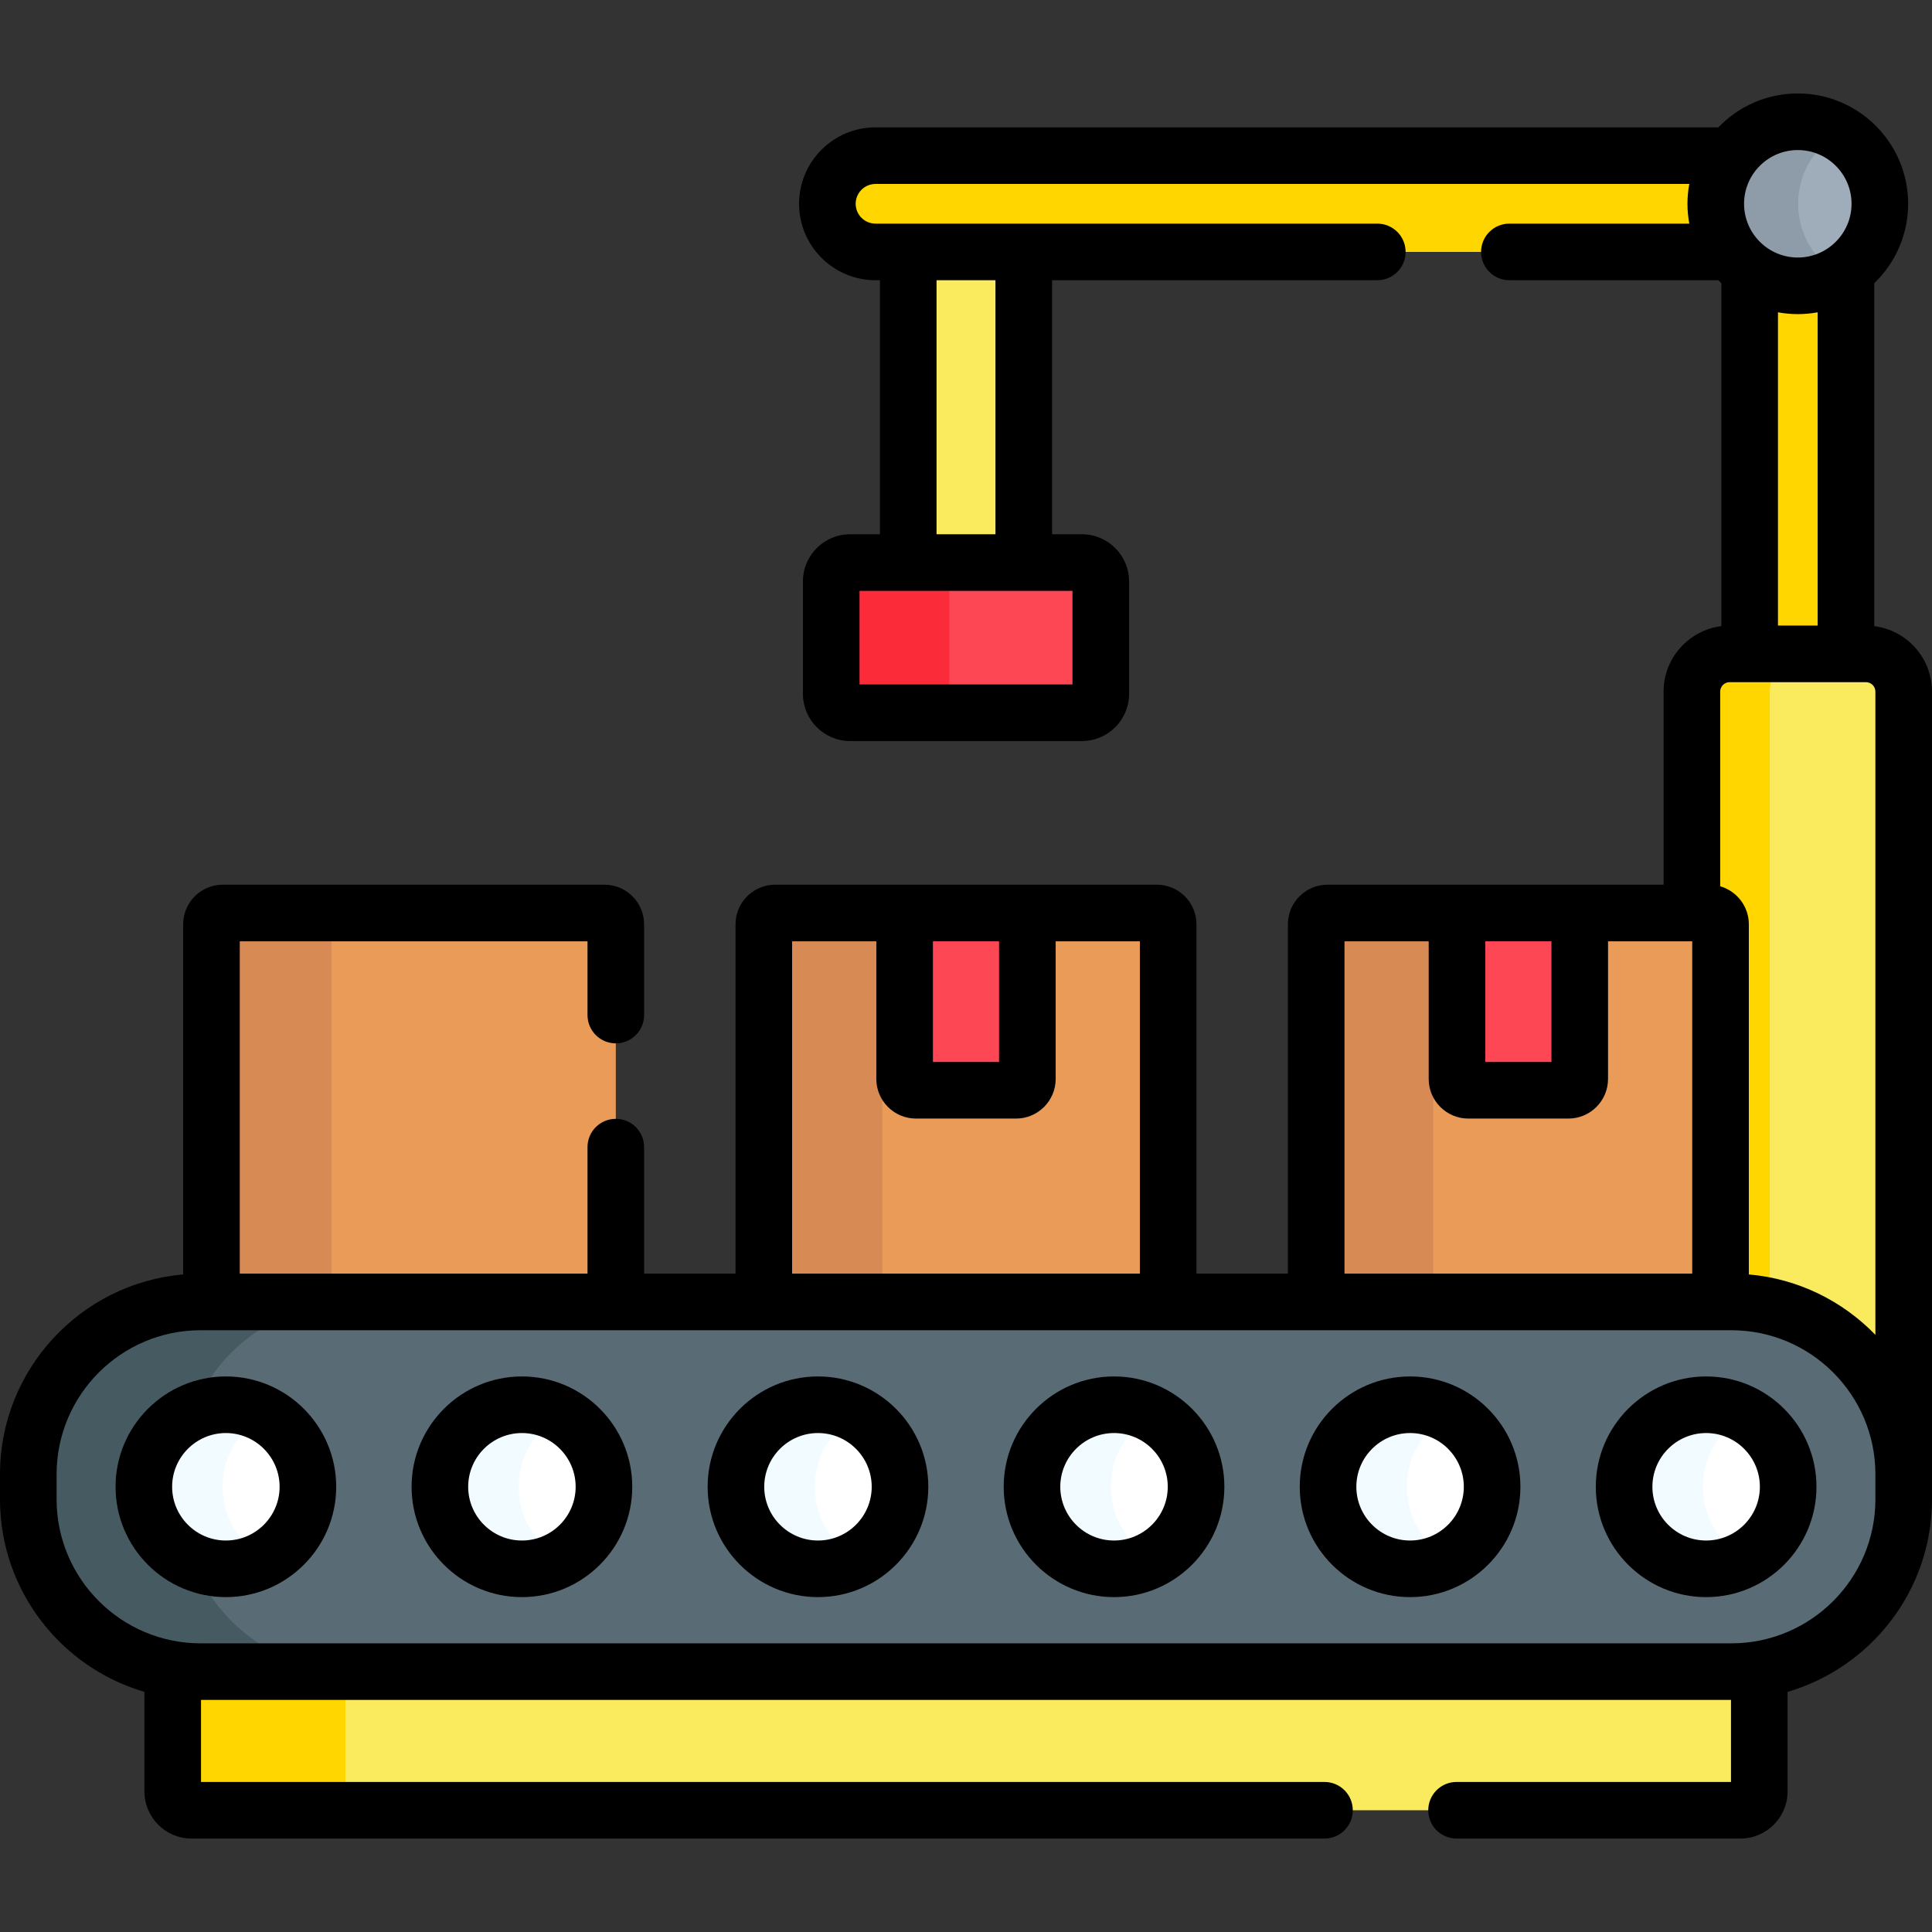
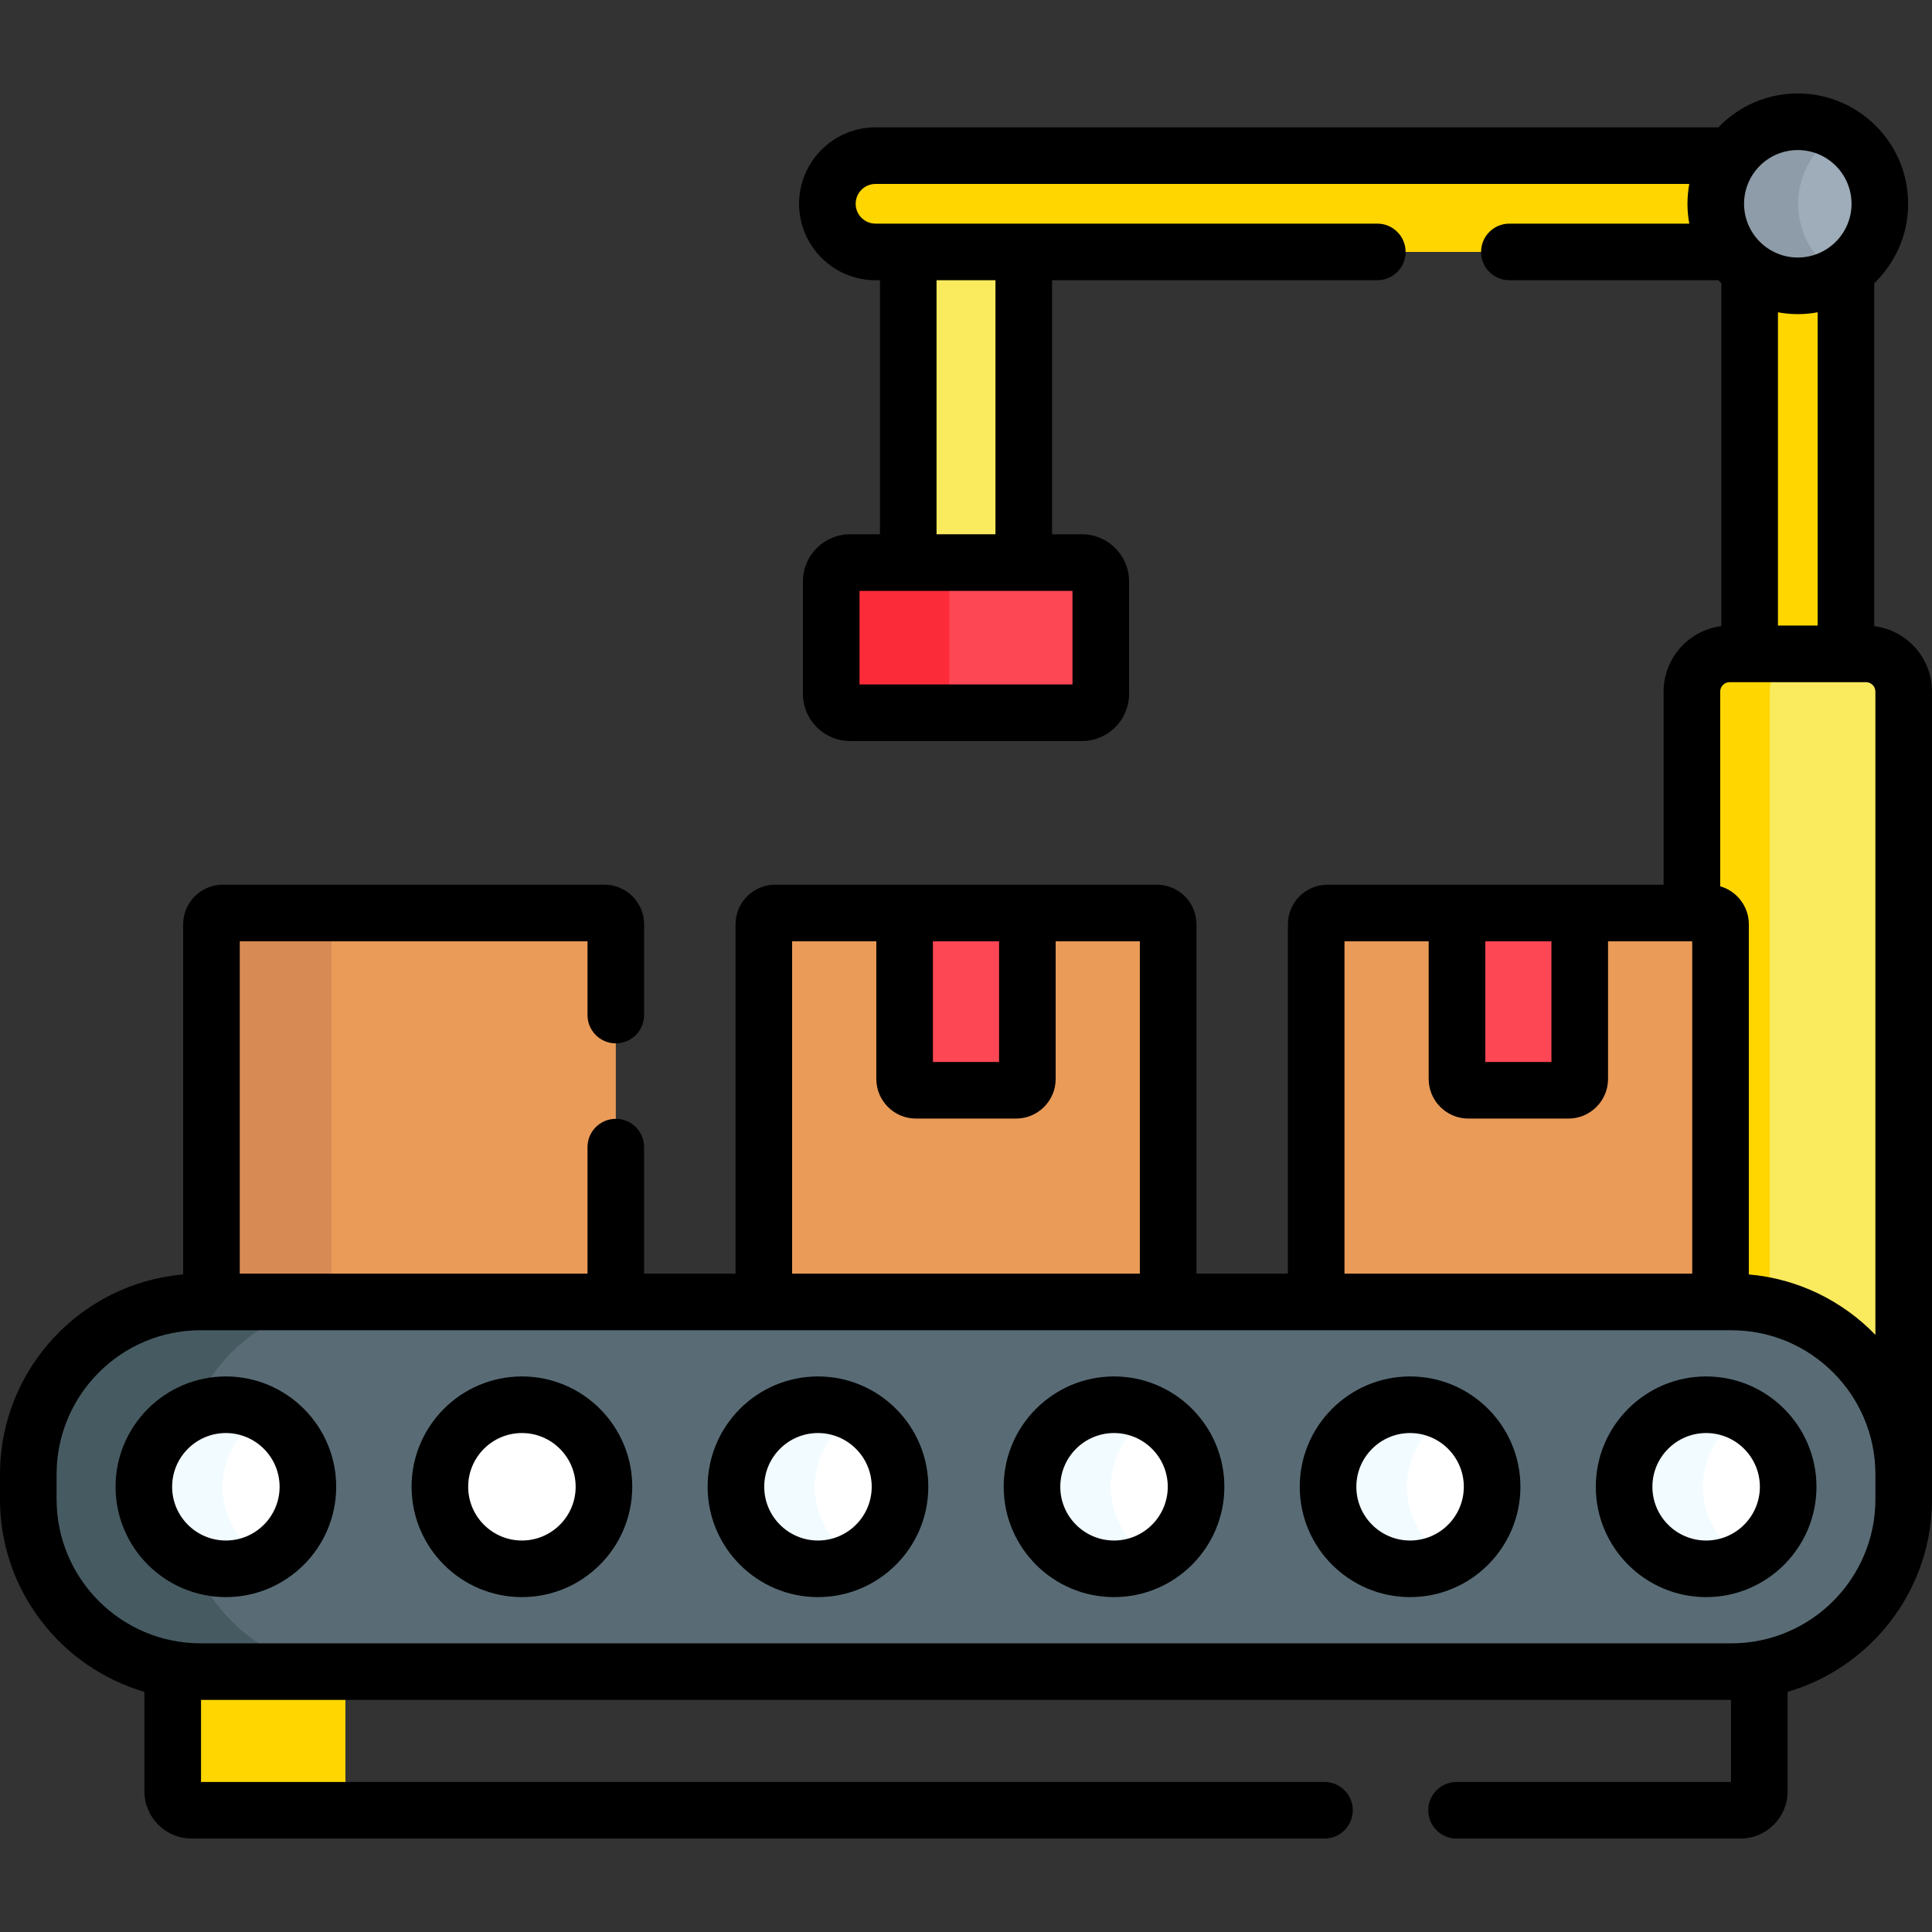
<svg xmlns="http://www.w3.org/2000/svg" id="Capa_1" enable-background="new 0 0 512 512" height="512" viewBox="0 0 512 512" width="512">
  <rect x="0" y="0" width="512" height="512" fill="#333333" stroke="none" />
  <g>
    <path d="m240.692 66.761h30.616v82.322h-30.616z" fill="#faea5e" />
    <path d="m454.694 54.005c0-4.767 1.539-9.173 4.141-12.757h-226.818c-7.045 0-12.757 5.711-12.757 12.757 0 7.045 5.711 12.757 12.757 12.757h226.817c-2.601-3.584-4.14-7.99-4.14-12.757z" fill="#ffd600" />
    <g>
      <path d="m286.719 188.884h-61.437c-2.761 0-5-2.239-5-5v-29.801c0-2.761 2.239-5 5-5h61.437c2.761 0 5 2.239 5 5v29.801c0 2.762-2.239 5-5 5z" fill="#fd4755" />
    </g>
    <g>
      <path d="m251.563 183.884v-29.801c0-2.761 2.239-5 5-5h-31.281c-2.761 0-5 2.239-5 5v29.801c0 2.761 2.239 5 5 5h31.281c-2.762 0-5-2.238-5-5z" fill="#fb2b3a" />
    </g>
-     <path d="m458.835 442.997h-405.67c-2.519 0-4.987-.213-7.395-.605v32.344c0 2.761 2.239 5 5 5h410.46c2.761 0 5-2.239 5-5v-32.344c-2.408.393-4.876.605-7.395.605z" fill="#faea5e" />
    <path d="m91.54 474.736v-31.739h-38.375c-2.519 0-4.987-.213-7.395-.605v32.344c0 2.761 2.239 5 5 5h45.77c-2.761 0-5-2.238-5-5z" fill="#ffd600" />
    <g>
      <g>
        <path d="m489.192 173.279v-101.674c-3.584 2.602-7.989 4.14-12.757 4.14s-9.173-1.539-12.757-4.14v101.673h25.514z" fill="#ffd600" />
        <path d="m494.5 173.279h-36.129c-5.523 0-10 4.477-10 10v58.673h4.59c1.657 0 3 1.343 3 3v100.074h2.874c25.22 0 45.665 20.445 45.665 45.665v-207.412c0-5.523-4.477-10-10-10z" fill="#faea5e" />
        <path d="m452.961 241.952c1.657 0 3 1.343 3 3v100.074h2.874c3.496 0 6.895.406 10.165 1.15v-162.897c0-5.523 4.477-10 10-10h-20.629c-5.523 0-10 4.477-10 10v58.673z" fill="#ffd600" />
        <g>
          <circle cx="476.435" cy="54.005" fill="#9facba" r="21.741" />
        </g>
        <g>
          <path d="m476.518 54.005c0-8.029 4.356-15.036 10.829-18.802-3.208-1.866-6.933-2.94-10.912-2.94-12.007 0-21.741 9.734-21.741 21.741s9.734 21.741 21.741 21.741c3.978 0 7.704-1.074 10.912-2.94-6.474-3.764-10.829-10.771-10.829-18.8z" fill="#8d9ca8" />
        </g>
      </g>
      <path d="m163.195 345.026v-100.074c0-1.657-1.343-3-3-3h-101.156c-1.657 0-3 1.343-3 3v100.074z" fill="#ea9b58" />
      <path d="m87.844 345.026v-100.074c0-1.657 1.343-3 3-3h-31.805c-1.657 0-3 1.343-3 3v100.074z" fill="#d88a55" />
      <path d="m309.578 345.026v-100.074c0-1.657-1.343-3-3-3h-101.156c-1.657 0-3 1.343-3 3v100.074z" fill="#ea9b58" />
-       <path d="m233.844 345.026v-100.074c0-1.657 1.343-3 3-3h-31.422c-1.657 0-3 1.343-3 3v100.074z" fill="#d88a55" />
      <g>
        <path d="m242.735 288.929h26.53c1.657 0 3-1.343 3-3v-43.977h-32.53v43.977c0 1.657 1.343 3 3 3z" fill="#fd4755" />
      </g>
      <path d="m455.961 345.026v-100.074c0-1.657-1.343-3-3-3h-101.156c-1.657 0-3 1.343-3 3v100.074z" fill="#ea9b58" />
-       <path d="m379.844 345.026v-100.074c0-1.657 1.343-3 3-3h-31.039c-1.657 0-3 1.343-3 3v100.074z" fill="#d88a55" />
      <g>
        <path d="m389.118 288.929h26.53c1.657 0 3-1.343 3-3v-43.977h-32.53v43.977c0 1.657 1.343 3 3 3z" fill="#fd4755" />
      </g>
    </g>
    <g>
      <path d="m458.835 442.997h-405.67c-25.22 0-45.665-20.445-45.665-45.665v-6.641c0-25.22 20.445-45.665 45.665-45.665h405.67c25.22 0 45.665 20.445 45.665 45.665v6.641c0 25.22-20.445 45.665-45.665 45.665z" fill="#596c76" />
    </g>
    <g>
      <path d="m55.878 422.975c-14.247-1.948-25.262-14.19-25.262-28.963 0-14.774 11.014-27.015 25.261-28.963 8.216-12.084 22.073-20.023 37.787-20.023h-40.5c-25.22 0-45.665 20.445-45.665 45.665v6.641c0 25.22 20.445 45.665 45.665 45.665h40.5c-15.713 0-29.57-7.938-37.786-20.022z" fill="#465a61" />
    </g>
    <g>
      <g>
        <circle cx="59.857" cy="394.012" fill="#fff" r="21.741" />
      </g>
      <g>
        <path d="m59 394.012c0-8.222 4.566-15.377 11.299-19.072-3.099-1.701-6.657-2.669-10.442-2.669-12.007 0-21.741 9.734-21.741 21.741s9.734 21.741 21.741 21.741c3.785 0 7.343-.969 10.442-2.669-6.733-3.695-11.299-10.85-11.299-19.072z" fill="#f2fbff" />
      </g>
      <g>
        <circle cx="138.314" cy="394.012" fill="#fff" r="21.741" />
      </g>
      <g>
        <circle cx="216.771" cy="394.012" fill="#fff" r="21.741" />
      </g>
      <g>
        <path d="m215.914 394.012c0-8.222 4.566-15.377 11.299-19.072-3.099-1.701-6.657-2.669-10.442-2.669-12.007 0-21.741 9.734-21.741 21.741s9.734 21.741 21.741 21.741c3.785 0 7.343-.969 10.442-2.669-6.733-3.695-11.299-10.85-11.299-19.072z" fill="#f2fbff" />
      </g>
      <g>
        <circle cx="295.229" cy="394.012" fill="#fff" r="21.741" />
      </g>
      <g>
        <path d="m294.371 394.012c0-8.222 4.566-15.377 11.299-19.072-3.099-1.701-6.657-2.669-10.442-2.669-12.007 0-21.741 9.734-21.741 21.741s9.734 21.741 21.741 21.741c3.785 0 7.343-.969 10.442-2.669-6.733-3.695-11.299-10.85-11.299-19.072z" fill="#f2fbff" />
      </g>
      <g>
        <circle cx="373.686" cy="394.012" fill="#fff" r="21.741" />
      </g>
      <g>
        <path d="m372.829 394.012c0-8.222 4.566-15.377 11.299-19.072-3.099-1.701-6.657-2.669-10.442-2.669-12.007 0-21.741 9.734-21.741 21.741s9.734 21.741 21.741 21.741c3.785 0 7.343-.969 10.442-2.669-6.734-3.695-11.299-10.85-11.299-19.072z" fill="#f2fbff" />
      </g>
      <g>
        <circle cx="452.143" cy="394.012" fill="#fff" r="21.741" />
      </g>
      <g>
-         <path d="m137.457 394.012c0-8.222 4.566-15.377 11.299-19.072-3.099-1.701-6.657-2.669-10.442-2.669-12.007 0-21.741 9.734-21.741 21.741s9.734 21.741 21.741 21.741c3.785 0 7.343-.969 10.442-2.669-6.733-3.695-11.299-10.85-11.299-19.072z" fill="#f2fbff" />
-       </g>
+         </g>
      <g>
        <path d="m451.286 394.012c0-8.222 4.566-15.377 11.299-19.072-3.099-1.701-6.657-2.669-10.442-2.669-12.007 0-21.741 9.734-21.741 21.741s9.734 21.741 21.741 21.741c3.785 0 7.343-.969 10.442-2.669-6.734-3.695-11.299-10.85-11.299-19.072z" fill="#f2fbff" />
      </g>
    </g>
    <g>
      <path d="m496.692 165.931v-90.868c5.532-5.323 8.984-12.793 8.984-21.058 0-16.124-13.117-29.241-29.241-29.241-8.265 0-15.735 3.453-21.058 8.984h-223.36c-11.17 0-20.257 9.087-20.257 20.257s9.087 20.257 20.257 20.257h1.175v67.321h-7.911c-6.893 0-12.5 5.607-12.5 12.5v29.802c0 6.893 5.607 12.5 12.5 12.5h61.438c6.893 0 12.5-5.607 12.5-12.5v-29.802c0-6.893-5.607-12.5-12.5-12.5h-7.911v-67.321h86.192c4.143 0 7.5-3.357 7.5-7.5s-3.357-7.5-7.5-7.5h-132.982c-2.898 0-5.257-2.358-5.257-5.257s2.358-5.257 5.257-5.257h215.659c-.311 1.707-.482 3.462-.482 5.257 0 1.796.172 3.55.484 5.257h-47.679c-4.143 0-7.5 3.357-7.5 7.5s3.357 7.5 7.5 7.5h55.385c.261.271.522.541.793.801v90.868c-8.616 1.084-15.308 8.442-15.308 17.347v51.174h-89.066c-5.79 0-10.5 4.71-10.5 10.5v92.574h-24.227v-92.574c0-5.79-4.71-10.5-10.5-10.5h-101.155c-5.79 0-10.5 4.71-10.5 10.5v92.574h-24.227v-33.526c0-4.143-3.357-7.5-7.5-7.5s-7.5 3.357-7.5 7.5v33.526h-92.156v-88.074h92.156v19.548c0 4.143 3.357 7.5 7.5 7.5s7.5-3.357 7.5-7.5v-24.048c0-5.79-4.71-10.5-10.5-10.5h-101.156c-5.79 0-10.5 4.71-10.5 10.5v92.788c-27.156 2.354-48.539 25.196-48.539 52.951v6.641c0 24.145 16.184 44.568 38.27 51.026v26.378c0 6.893 5.607 12.5 12.5 12.5h300.23c4.143 0 7.5-3.357 7.5-7.5s-3.357-7.5-7.5-7.5h-297.73v-21.739h405.46v21.739h-72.73c-4.143 0-7.5 3.357-7.5 7.5s3.357 7.5 7.5 7.5h75.23c6.893 0 12.5-5.607 12.5-12.5v-26.378c22.086-6.458 38.27-26.881 38.27-51.026v-214.054c0-8.905-6.692-16.263-15.308-17.347zm-212.473 15.454h-56.438v-24.802h56.438zm-20.411-39.802h-15.615v-67.321h15.615zm217.884 24.195h-10.514v-83.014c1.707.311 3.462.482 5.257.482s3.55-.171 5.257-.482zm8.985-111.773c0 7.853-6.389 14.241-14.241 14.241s-14.241-6.389-14.241-14.241 6.389-14.241 14.241-14.241 14.241 6.388 14.241 14.241zm-97.059 195.447h17.529v31.978h-17.529zm-37.313 0h22.313v36.478c0 5.79 4.71 10.5 10.5 10.5h26.529c5.79 0 10.5-4.71 10.5-10.5v-36.478h22.313v88.074h-92.156v-88.074zm-109.07 0h17.529v31.978h-17.529zm-37.313 0h22.313v36.478c0 5.79 4.71 10.5 10.5 10.5h26.529c5.79 0 10.5-4.71 10.5-10.5v-36.478h22.313v88.074h-92.156v-88.074zm287.078 147.88c0 21.044-17.121 38.165-38.165 38.165h-405.67c-21.044 0-38.165-17.121-38.165-38.165v-6.641c0-21.044 17.121-38.165 38.165-38.165h405.67c21.044 0 38.165 17.121 38.165 38.165zm0-43.589c-8.664-8.941-20.423-14.866-33.539-16.003v-92.788c0-4.78-3.213-8.815-7.59-10.081v-51.593c0-1.379 1.121-2.5 2.5-2.5h36.129c1.379 0 2.5 1.121 2.5 2.5z" />
      <path d="m59.857 364.771c-16.124 0-29.241 13.117-29.241 29.241s13.117 29.241 29.241 29.241 29.241-13.117 29.241-29.241-13.117-29.241-29.241-29.241zm0 43.482c-7.853 0-14.241-6.389-14.241-14.241s6.389-14.241 14.241-14.241 14.241 6.389 14.241 14.241-6.388 14.241-14.241 14.241z" />
      <path d="m216.771 364.771c-16.124 0-29.241 13.117-29.241 29.241s13.117 29.241 29.241 29.241 29.241-13.117 29.241-29.241-13.116-29.241-29.241-29.241zm0 43.482c-7.853 0-14.241-6.389-14.241-14.241s6.389-14.241 14.241-14.241 14.241 6.389 14.241 14.241-6.388 14.241-14.241 14.241z" />
      <path d="m295.229 364.771c-16.124 0-29.241 13.117-29.241 29.241s13.117 29.241 29.241 29.241 29.241-13.117 29.241-29.241-13.117-29.241-29.241-29.241zm0 43.482c-7.853 0-14.241-6.389-14.241-14.241s6.389-14.241 14.241-14.241 14.241 6.389 14.241 14.241-6.389 14.241-14.241 14.241z" />
      <path d="m373.686 364.771c-16.124 0-29.241 13.117-29.241 29.241s13.117 29.241 29.241 29.241 29.241-13.117 29.241-29.241-13.117-29.241-29.241-29.241zm0 43.482c-7.853 0-14.241-6.389-14.241-14.241s6.389-14.241 14.241-14.241 14.241 6.389 14.241 14.241-6.389 14.241-14.241 14.241z" />
      <path d="m138.314 364.771c-16.124 0-29.241 13.117-29.241 29.241s13.117 29.241 29.241 29.241 29.241-13.117 29.241-29.241-13.117-29.241-29.241-29.241zm0 43.482c-7.853 0-14.241-6.389-14.241-14.241s6.389-14.241 14.241-14.241 14.241 6.389 14.241 14.241-6.388 14.241-14.241 14.241z" />
      <path d="m452.143 364.771c-16.124 0-29.241 13.117-29.241 29.241s13.117 29.241 29.241 29.241 29.241-13.117 29.241-29.241-13.117-29.241-29.241-29.241zm0 43.482c-7.853 0-14.241-6.389-14.241-14.241s6.389-14.241 14.241-14.241 14.241 6.389 14.241 14.241-6.389 14.241-14.241 14.241z" />
    </g>
  </g>
</svg>